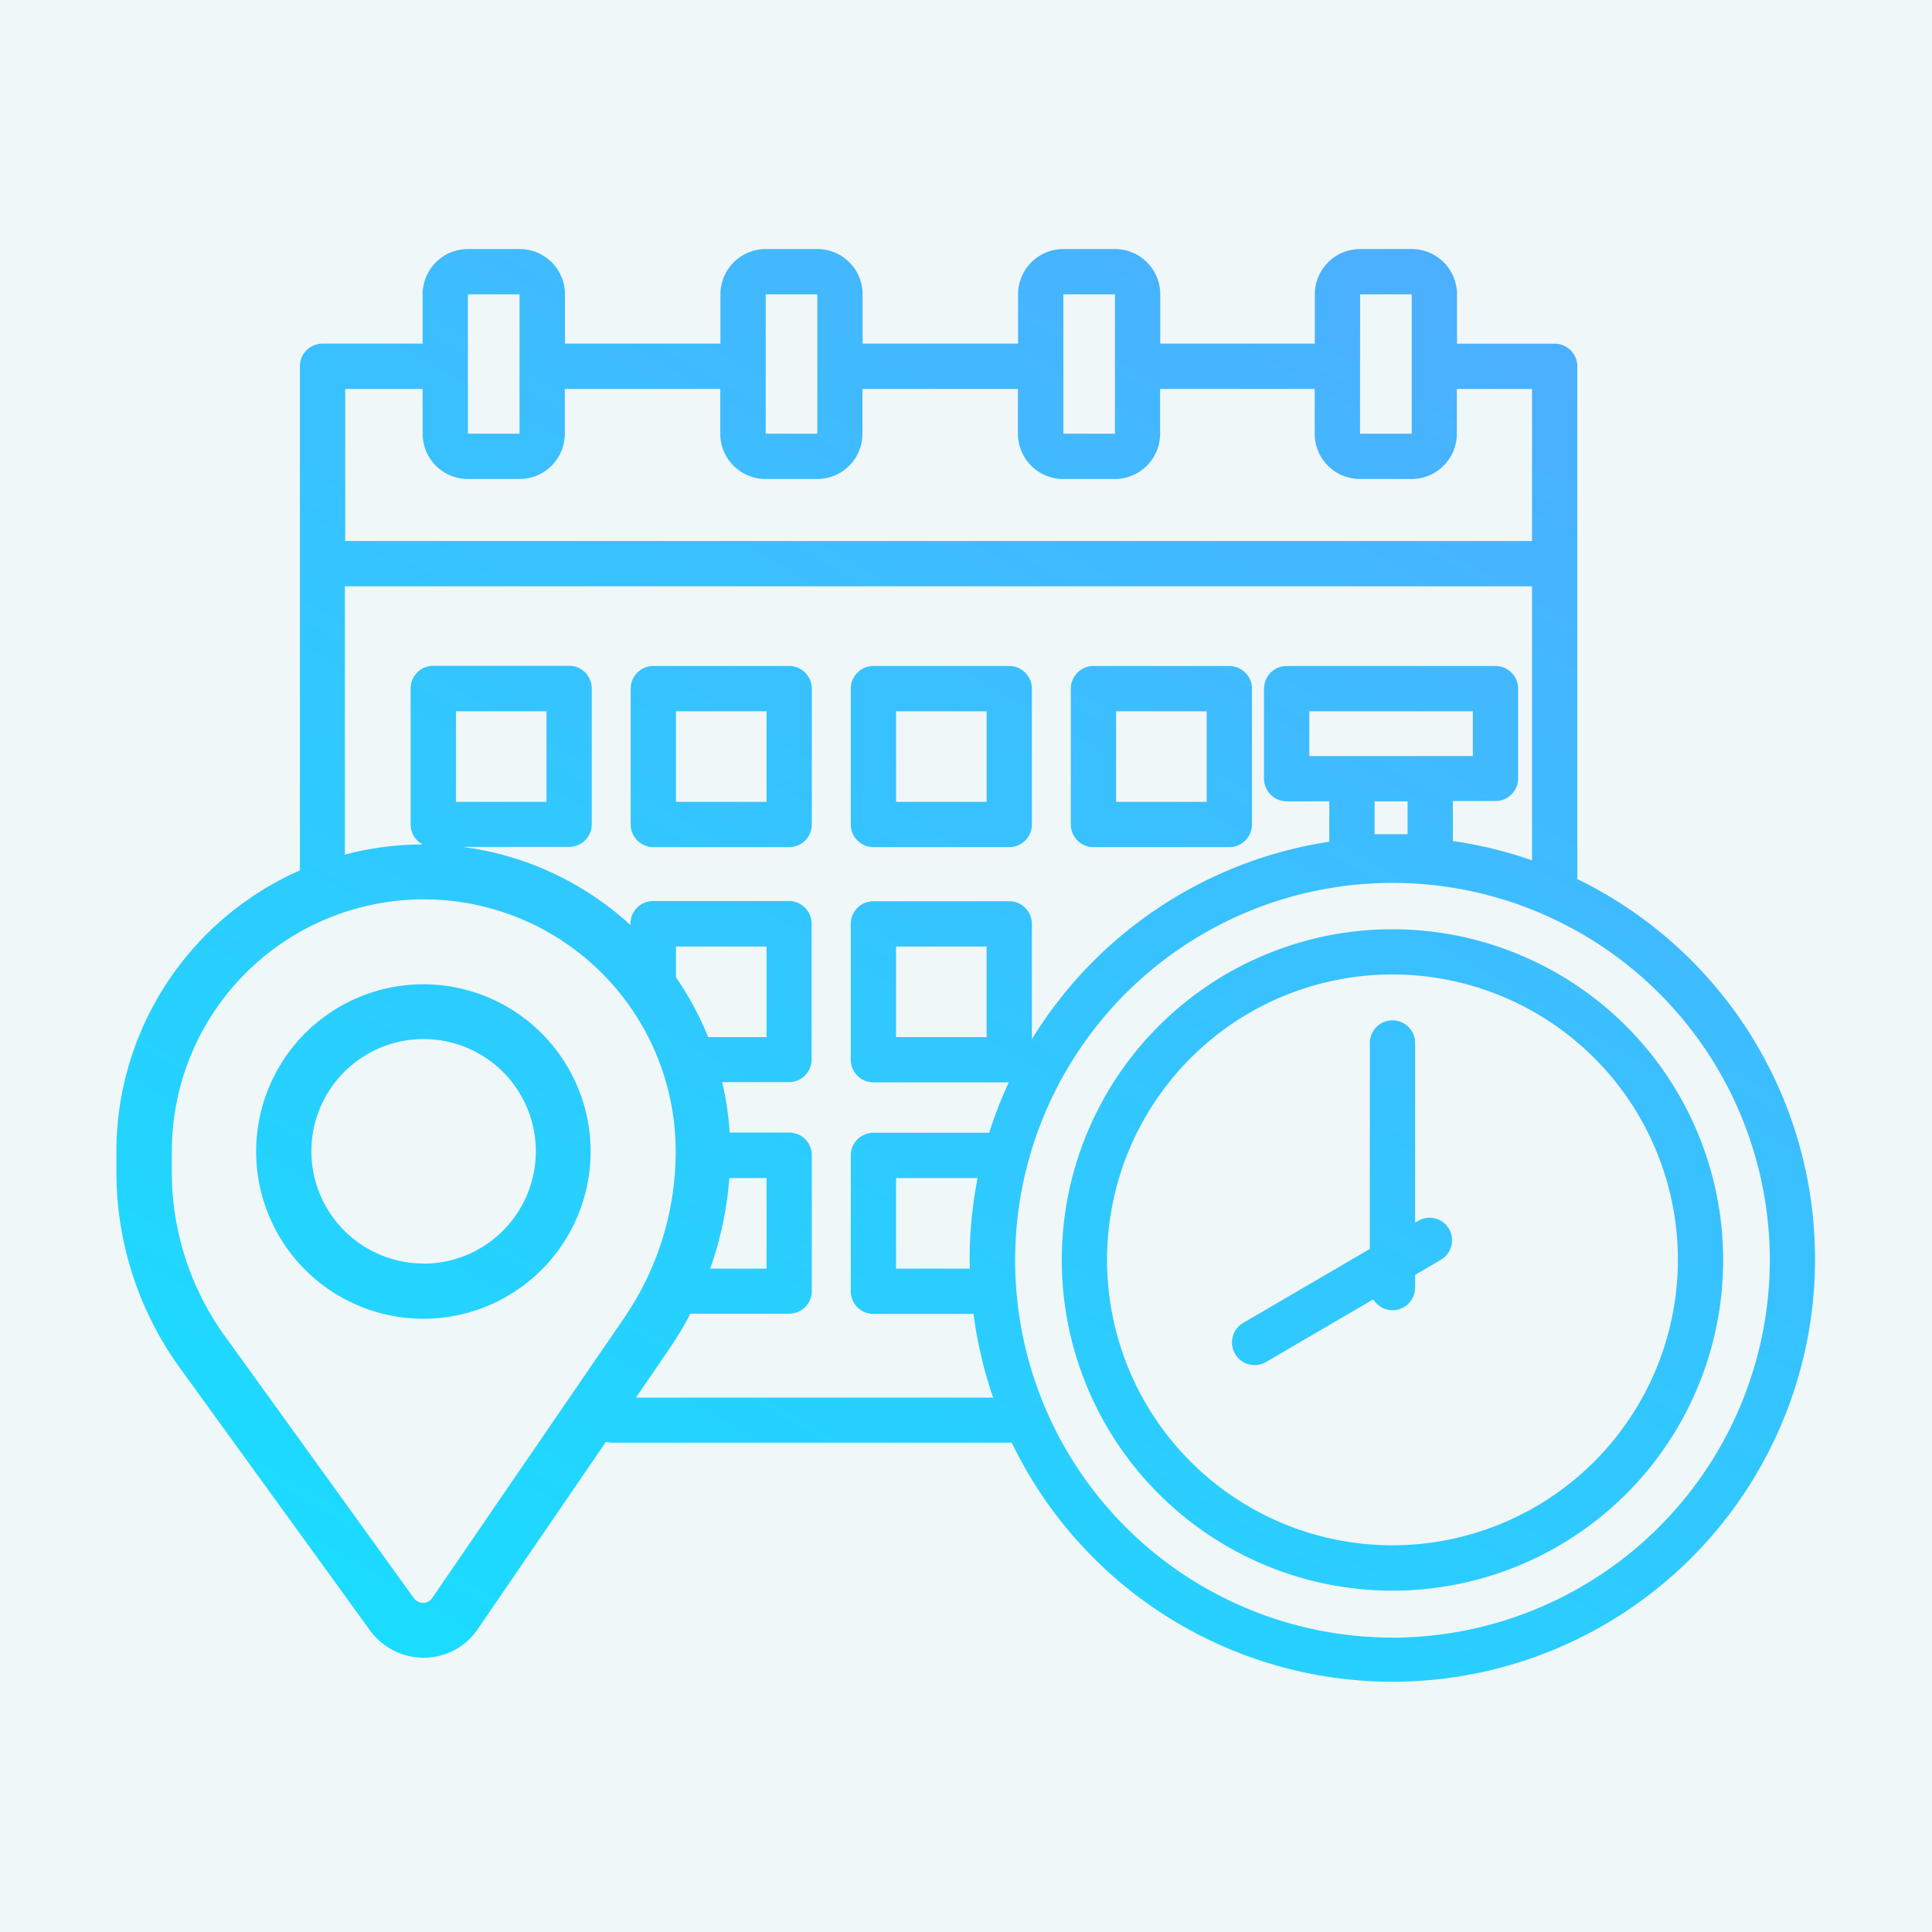
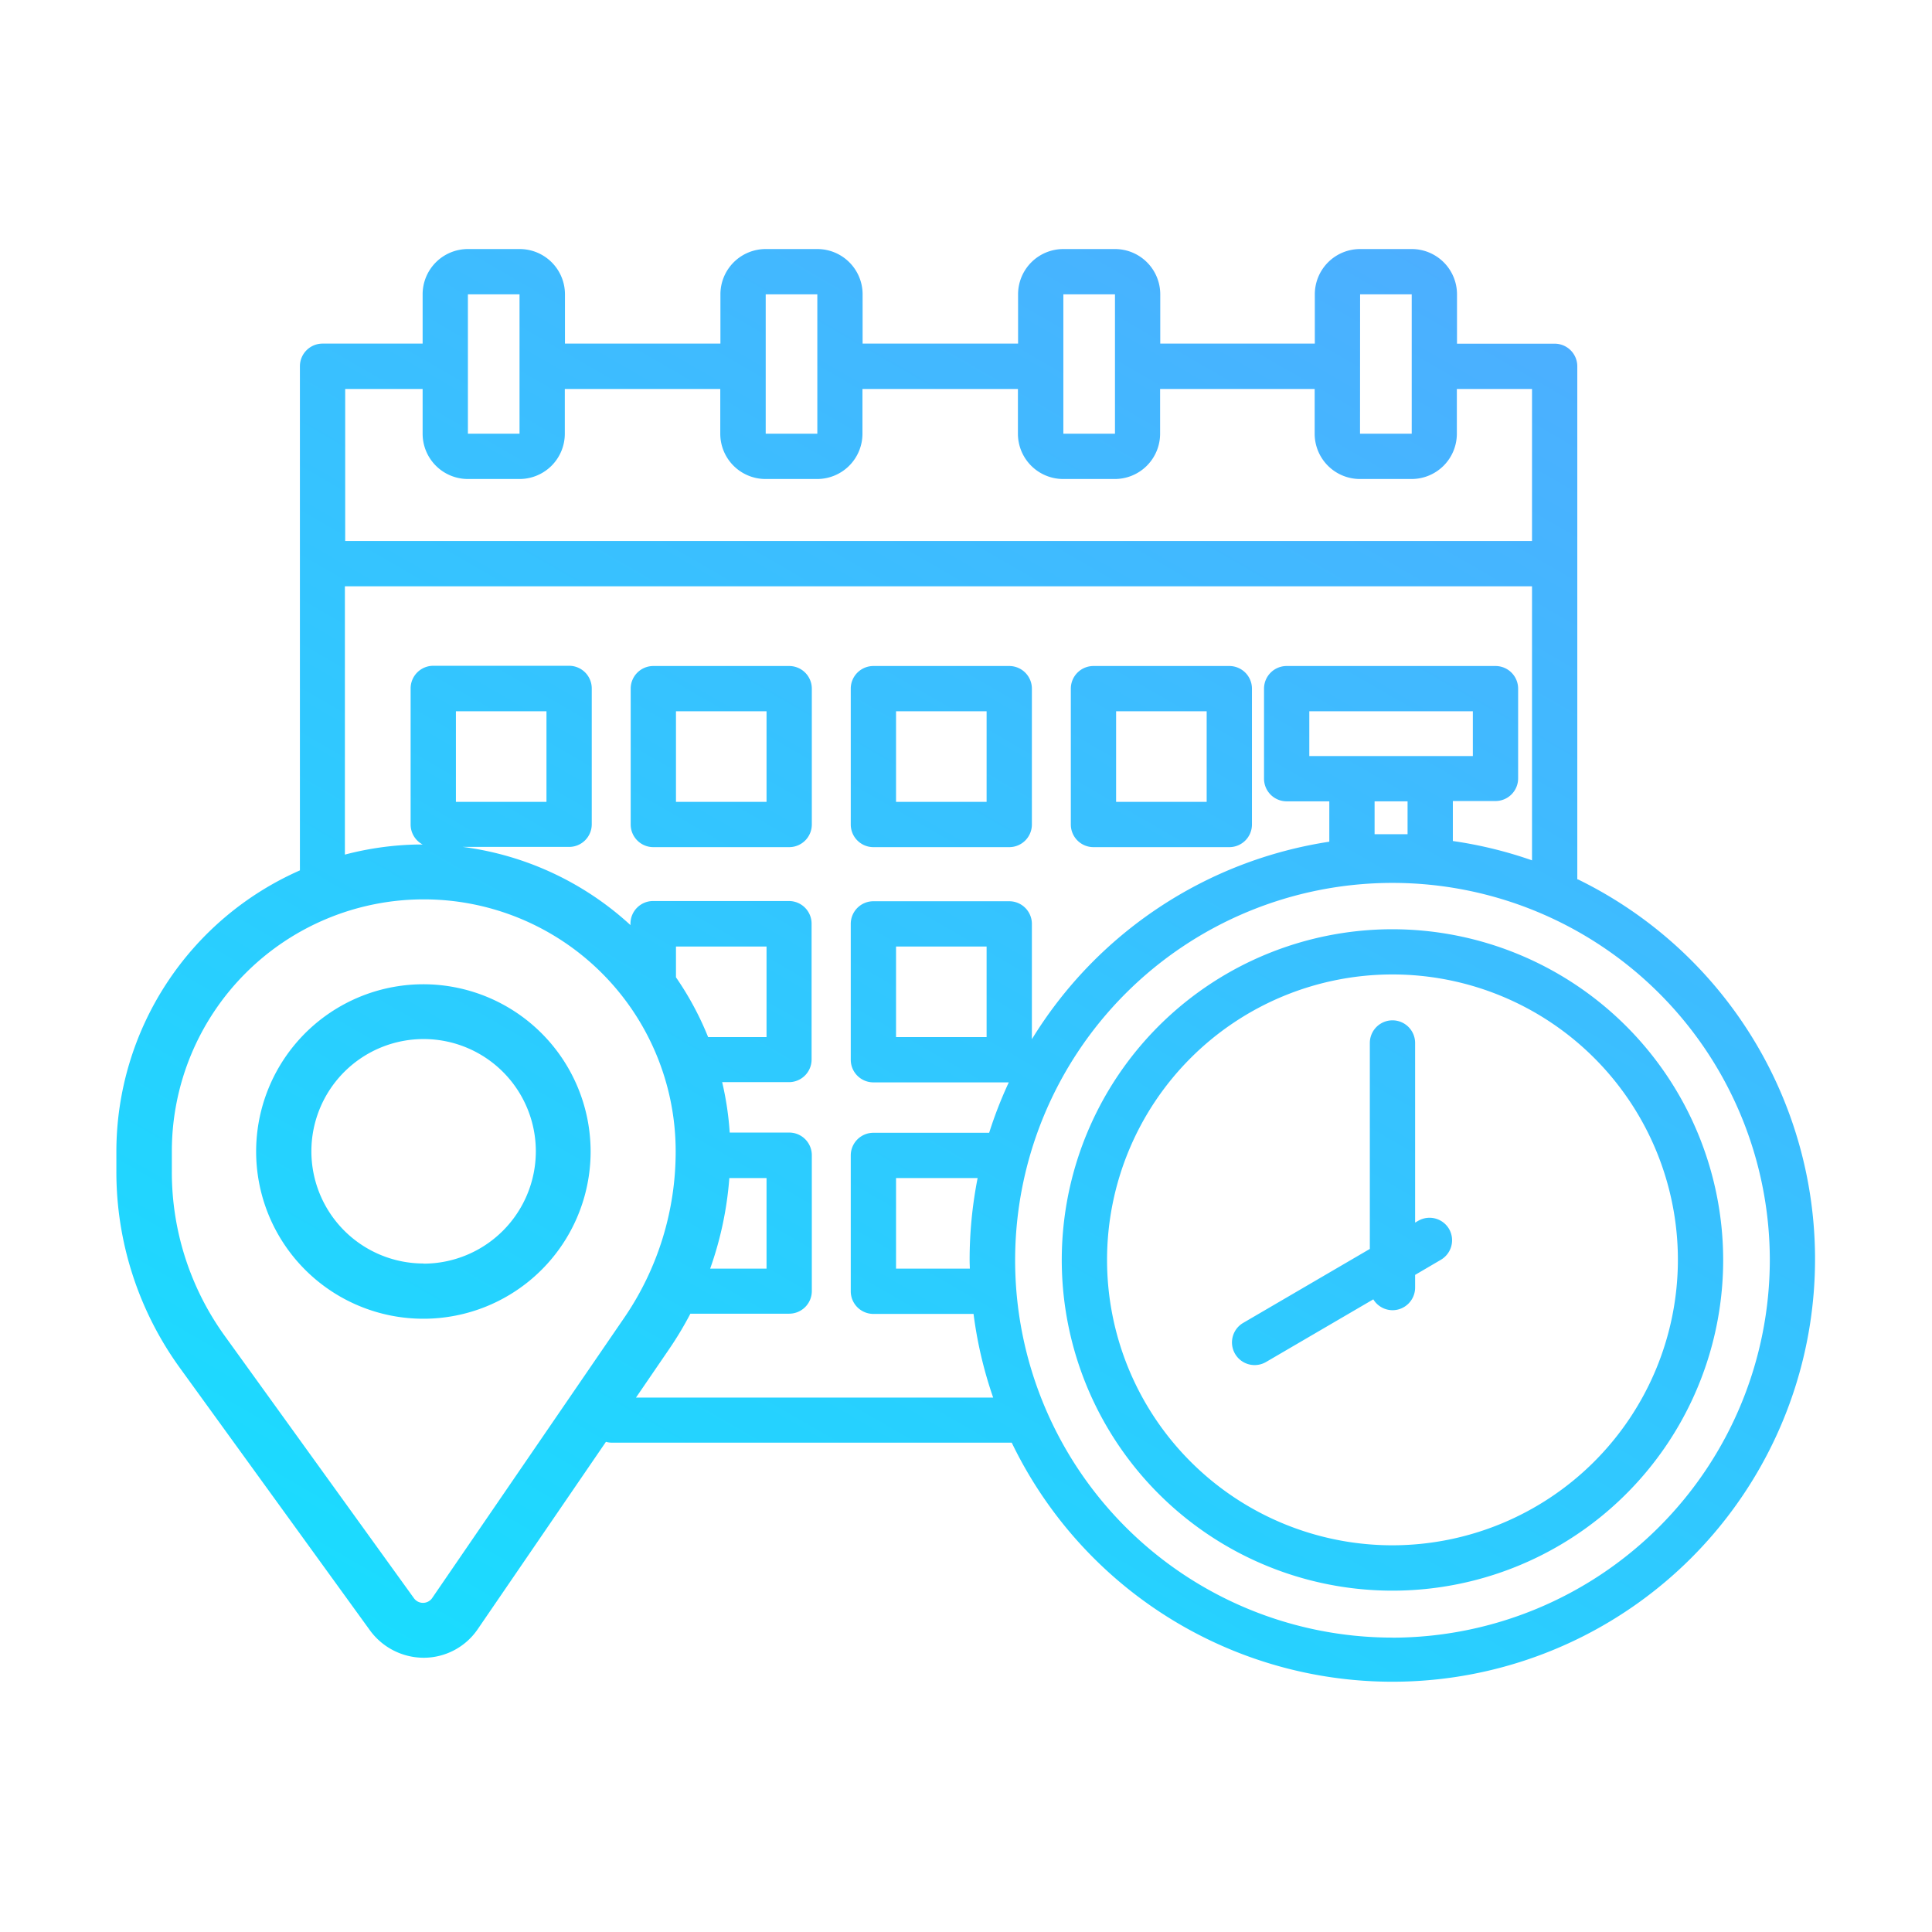
<svg xmlns="http://www.w3.org/2000/svg" id="Слой_1" data-name="Слой 1" viewBox="0 0 256 256">
  <defs>
    <style>.cls-1{fill:#f0f7f9;}.cls-2{fill:url(#Безымянный_градиент_15);}</style>
    <linearGradient id="Безымянный_градиент_15" x1="73.15" y1="230.89" x2="187.71" y2="32.46" gradientUnits="userSpaceOnUse">
      <stop offset="0" stop-color="#1adcff" />
      <stop offset="1" stop-color="#4cafff" />
    </linearGradient>
  </defs>
-   <rect class="cls-1" width="256" height="256" />
  <path class="cls-2" d="M56.1,130.42a22.16,22.16,0,1,0,22.16,22.15A22.18,22.18,0,0,0,56.1,130.42Zm0,37A14.87,14.87,0,1,1,71,152.57,14.89,14.89,0,0,1,56.1,167.44ZM209,116.54v-68a3,3,0,0,0-3-3H193.06V39a6,6,0,0,0-6-6h-6.84a6,6,0,0,0-6,6v6.53H153.74V39a6,6,0,0,0-6-6H140.9a6,6,0,0,0-6,6v6.53H114.3V39a6,6,0,0,0-6-6h-6.84a6,6,0,0,0-6,6v6.53H74.86V39a6,6,0,0,0-6-6H62a6,6,0,0,0-6,6v6.53H42.74a3,3,0,0,0-3,3v66.68s0,.08,0,.12a40.74,40.74,0,0,0-24.32,37.24v2.64a44.27,44.27,0,0,0,8.44,26.08L49,216a8.83,8.83,0,0,0,7.14,3.66,8.66,8.66,0,0,0,7.15-3.77l17-24.84a2.81,2.81,0,0,0,.77.11h53a56,56,0,1,0,75-74.65ZM180.22,39h6.84V57.47h-6.85ZM140.9,39h6.84V57.47H140.9Zm-39.44,0h6.84V57.47h-6.84ZM62,39h6.84V57.47H62ZM45.74,51.54H56v5.93a6,6,0,0,0,6,6h6.84a6,6,0,0,0,6-6V51.54h20.6v5.93a6,6,0,0,0,6,6h6.84a6,6,0,0,0,6-6V51.54h20.6v5.93a6,6,0,0,0,6,6h6.84a6,6,0,0,0,6-6V51.54h20.48v5.93a6,6,0,0,0,6,6h6.84a6,6,0,0,0,6-6V51.54H203V71.69H45.74ZM57.23,211.8a1.48,1.48,0,0,1-2.36,0L29.77,177a37.06,37.06,0,0,1-7-21.81v-2.64a33.38,33.38,0,0,1,66.76,0,38.94,38.94,0,0,1-6.83,22.08Zm76.5-92.38h-18a3,3,0,0,0-3,3v18a3,3,0,0,0,3,3h17.94a55.65,55.65,0,0,0-2.6,6.68H115.73a3,3,0,0,0-3,3v18a3,3,0,0,0,3,3H129a55.28,55.28,0,0,0,2.6,11.09H84.27l4.39-6.42a46,46,0,0,0,2.82-4.7c.11,0,.21,0,.32,0h12.77a3,3,0,0,0,3-3v-18a3,3,0,0,0-3-3H96.69a40.89,40.89,0,0,0-1-6.68h8.85a3,3,0,0,0,3-3v-18a3,3,0,0,0-3-3h-18a3,3,0,0,0-3,3v.19a40.55,40.55,0,0,0-22.22-10.36H75.41a3,3,0,0,0,3-3v-18a3,3,0,0,0-3-3h-18a3,3,0,0,0-3,3v18A3,3,0,0,0,56,111.9h-.56a40.65,40.65,0,0,0-9.74,1.34V77.69H203V114a55.61,55.61,0,0,0-10.49-2.56v-5.3h5.65a3,3,0,0,0,3-3V91.25a3,3,0,0,0-3-3H170.49a3,3,0,0,0-3,3v11.93a3,3,0,0,0,3,3h5.65v5.35a56.16,56.16,0,0,0-39.41,26.17V122.42A3,3,0,0,0,133.73,119.42Zm-3,6v12h-12v-12Zm-2.22,42.68h-9.78v-12h10.81a56.12,56.12,0,0,0-1.06,10.84C128.48,167.33,128.5,167.72,128.51,168.1ZM89.57,129.5v-4.08h12v12H93.83A40.57,40.57,0,0,0,89.57,129.5Zm4.53,38.6a46.09,46.09,0,0,0,2.54-12h4.93v12ZM60.41,106.25v-12h12v12Zm118.73-6.07h-5.65V94.25h21.67v5.93h-16Zm7.37,6v4.36h-4.37v-4.36Zm-2,110.81a50,50,0,1,1,50-50.05A50.1,50.1,0,0,1,184.52,217Zm0-93.86a43.82,43.82,0,1,0,43.82,43.81A43.86,43.86,0,0,0,184.52,123.13Zm0,81.63a37.82,37.82,0,1,1,37.82-37.82A37.86,37.86,0,0,1,184.52,204.76ZM192,162.83a3,3,0,0,1-1.08,4.1l-3.41,2v1.68a3,3,0,0,1-3,3,3,3,0,0,1-2.54-1.44l-14.21,8.3a3,3,0,0,1-1.51.41,3,3,0,0,1-1.52-5.59l16.78-9.8V138.2a3,3,0,0,1,6,0V162l.38-.22A3,3,0,0,1,192,162.83ZM104.57,88.25h-18a3,3,0,0,0-3,3v18a3,3,0,0,0,3,3h18a3,3,0,0,0,3-3v-18A3,3,0,0,0,104.57,88.25Zm-3,18h-12v-12h12Zm35.16,3v-18a3,3,0,0,0-3-3h-18a3,3,0,0,0-3,3v18a3,3,0,0,0,3,3h18A3,3,0,0,0,136.73,109.25Zm-6-3h-12v-12h12Zm14.16,6h18a3,3,0,0,0,3-3v-18a3,3,0,0,0-3-3h-18a3,3,0,0,0-3,3v18A3,3,0,0,0,144.89,112.25Zm3-18h12v12h-12Z" />
</svg>